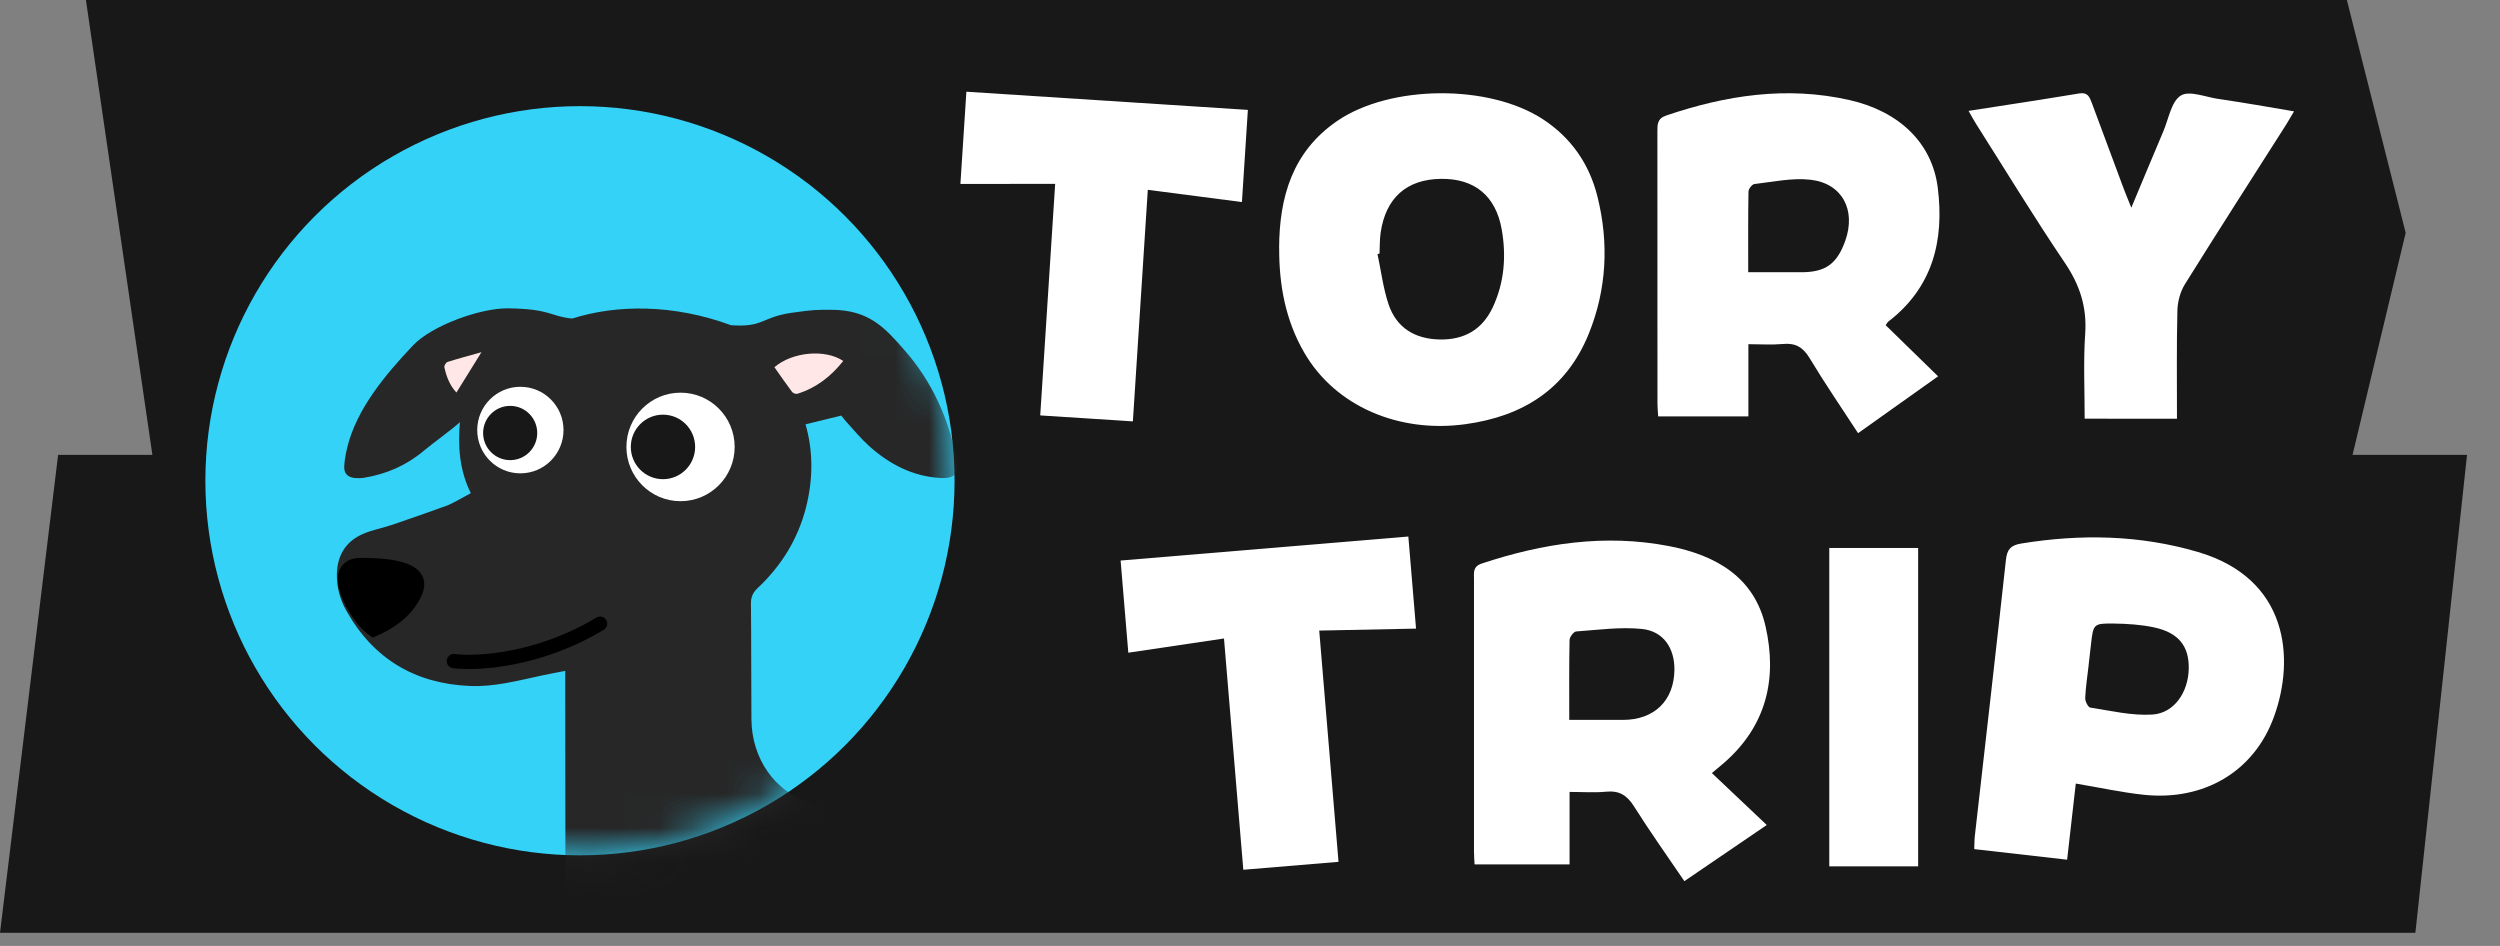
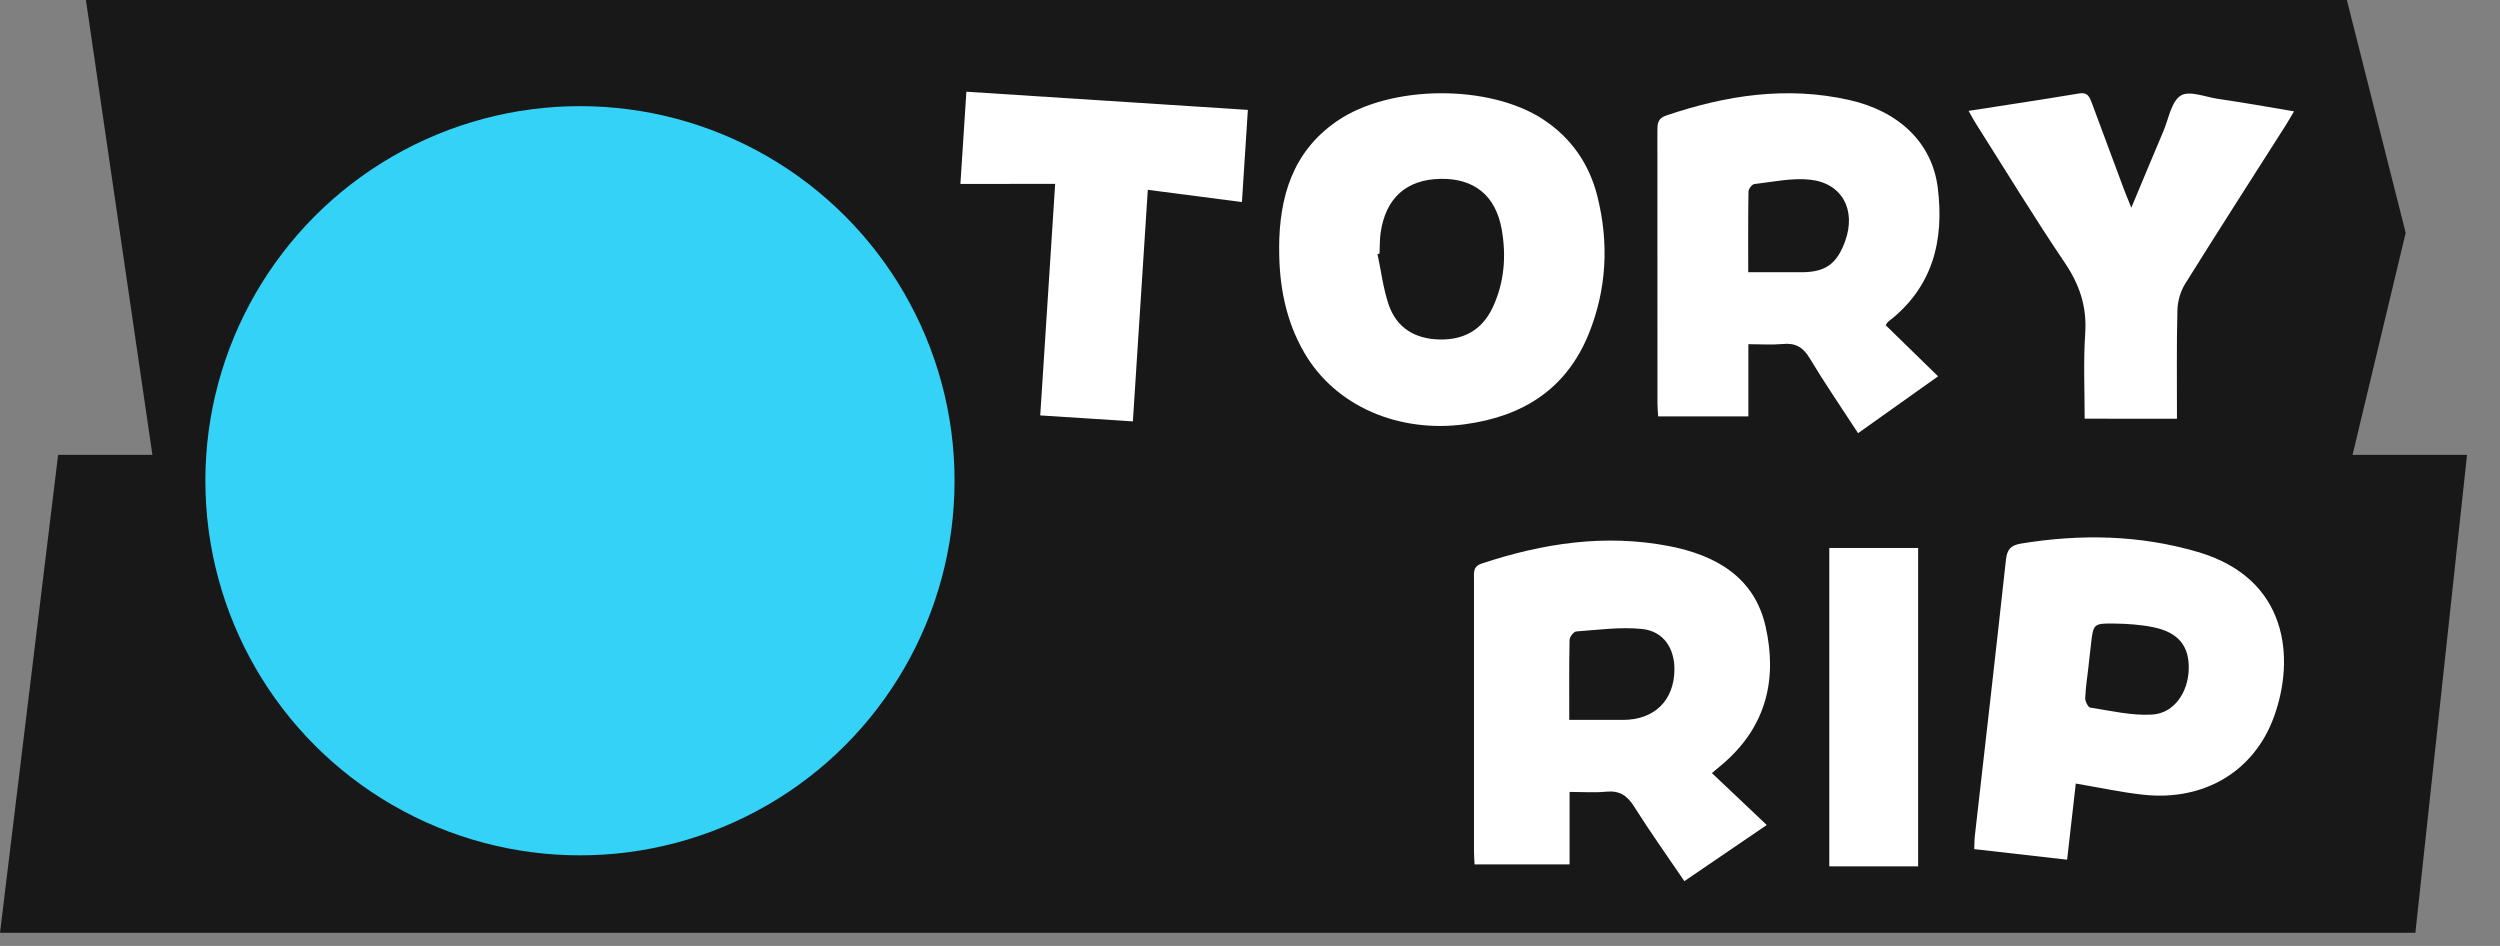
<svg xmlns="http://www.w3.org/2000/svg" width="74" height="28" viewBox="0 0 74 28" fill="none">
  <rect x="0" y="0" width="74" height="28" fill="#808080" stroke="none" />
  <path d="M2.543 0H69.467L71.208 6.893L69.467 14.169H4.614L2.543 0Z" fill="#181818" />
  <path d="M1.72 13.465H73.024L71.495 27.611H0L1.72 13.465Z" fill="#181818" />
  <circle cx="17.167" cy="14.23" r="11.088" fill="#35D2F7" />
  <mask id="mask0_1142_1145" style="mask-type:alpha" maskUnits="userSpaceOnUse" x="6" y="3" width="23" height="23">
-     <circle cx="17.167" cy="14.23" r="11.088" fill="#DF7D7D" />
-   </mask>
+     </mask>
  <g mask="url(#mask0_1142_1145)">
    <g clip-path="url(#clip0_1142_1145)">
      <path d="M24.903 12.301C24.527 12.393 24.19 12.475 23.844 12.56C24.074 13.36 24.069 14.196 23.855 15.031C23.614 15.967 23.122 16.755 22.422 17.412C22.286 17.54 22.227 17.671 22.228 17.862C22.24 19.005 22.233 20.148 22.242 21.291C22.253 22.461 22.932 23.425 23.973 23.767C24.48 23.934 25.002 23.926 25.517 23.854C26.381 23.733 27.246 23.608 28.098 23.425C29.479 23.127 30.428 22.268 31.006 20.992C31.581 19.72 31.495 18.433 31.049 17.145C31 17.001 30.929 16.86 30.909 16.713C30.897 16.624 30.938 16.489 31.004 16.44C31.054 16.402 31.223 16.434 31.265 16.491C31.443 16.733 31.624 16.982 31.752 17.253C32.741 19.361 32.176 22.052 30.421 23.626C30.196 23.828 29.951 24.006 29.738 24.177C29.9 24.499 30.086 24.815 30.216 25.153C30.302 25.376 30.341 25.631 30.342 25.872C30.348 29.367 30.344 32.862 30.341 36.357L30.34 36.812C30.34 36.927 30.33 37.044 30.307 37.156C30.233 37.502 29.98 37.725 29.669 37.731C29.363 37.736 29.092 37.516 29.013 37.174C28.784 36.189 28.563 35.202 28.337 34.216C28.014 32.8 27.688 31.384 27.363 29.968C27.346 29.894 27.32 29.822 27.294 29.738C27.084 29.983 26.882 30.209 26.692 30.444C26.646 30.5 26.618 30.585 26.611 30.659C26.504 31.818 26.404 32.978 26.296 34.137C26.205 35.109 26.111 36.081 26.007 37.051C25.962 37.472 25.617 37.695 25.276 37.545C25.079 37.459 24.993 37.287 24.951 37.088C24.576 35.313 24.202 33.538 23.826 31.764C23.774 31.518 23.708 31.276 23.646 31.022C24.902 30.741 26.041 30.292 26.741 29.139C26.733 29.113 26.725 29.086 26.717 29.059C26.402 29.112 26.082 29.142 25.774 29.221C24.826 29.462 24.014 29.911 23.433 30.743C23.134 31.172 23.104 31.658 23.017 32.135C22.72 33.77 22.433 35.407 22.141 37.044C22.133 37.093 22.12 37.142 22.108 37.191C22.024 37.538 21.765 37.749 21.447 37.73C21.124 37.71 20.874 37.454 20.843 37.099C20.679 35.263 20.518 33.426 20.356 31.589C20.347 31.481 20.344 31.371 20.319 31.266C20.306 31.214 20.259 31.152 20.211 31.13C20.034 31.052 19.849 30.99 19.646 30.913C19.549 31.34 19.458 31.761 19.36 32.18C19.015 33.657 18.667 35.134 18.321 36.611C18.282 36.78 18.247 36.95 18.204 37.118C18.099 37.529 17.814 37.76 17.454 37.729C17.102 37.699 16.789 37.368 16.773 36.974C16.752 36.461 16.746 35.947 16.746 35.434C16.739 30.361 16.736 25.29 16.731 20.218V19.857C16.49 19.905 16.268 19.946 16.047 19.993C15.342 20.143 14.64 20.336 13.913 20.305C12.287 20.238 11.051 19.503 10.25 18.074C10.066 17.747 9.962 17.381 9.971 16.994C9.983 16.432 10.239 16.021 10.752 15.801C11.022 15.685 11.318 15.633 11.597 15.538C12.149 15.351 12.7 15.157 13.248 14.959C13.361 14.919 13.81 14.665 13.936 14.597C13.594 13.914 13.553 13.195 13.613 12.497C13.378 12.714 12.797 13.129 12.546 13.341C12.033 13.775 11.436 14.034 10.774 14.142C10.689 14.156 10.601 14.156 10.515 14.15C10.295 14.132 10.178 14.02 10.189 13.801C10.199 13.615 10.235 13.428 10.278 13.246C10.555 12.103 11.411 11.084 12.228 10.221C12.783 9.636 14.219 9.116 15.036 9.127C16.31 9.143 16.275 9.364 16.937 9.429C18.245 9.012 19.93 8.997 21.637 9.626C22.62 9.695 22.524 9.387 23.443 9.257C24.083 9.166 24.169 9.17 24.602 9.17C25.724 9.17 26.194 9.701 26.794 10.389C27.596 11.31 28.075 12.39 28.317 13.581C28.404 14.008 28.27 14.173 27.835 14.148C27.015 14.102 26.324 13.739 25.724 13.201C25.479 12.98 25.267 12.72 25.043 12.476C24.981 12.408 24.927 12.332 24.903 12.301Z" fill="#272727" />
-       <path d="M20.411 19.023C20.411 19.321 20.411 19.602 20.411 19.884C20.411 21.779 20.41 23.675 20.41 25.57C20.41 26.145 20.289 26.675 19.884 27.111C19.288 27.753 18.378 27.726 17.825 27.047C17.519 26.671 17.393 26.234 17.392 25.757C17.39 24.419 17.39 23.08 17.394 21.741C17.396 21.156 17.411 20.571 17.418 19.985C17.419 19.881 17.412 19.792 17.55 19.755C18.463 19.515 19.374 19.267 20.287 19.023C20.313 19.017 20.343 19.023 20.411 19.023V19.023Z" fill="#272727" />
+       <path d="M20.411 19.023C20.411 19.321 20.411 19.602 20.411 19.884C20.411 21.779 20.41 23.675 20.41 25.57C20.41 26.145 20.289 26.675 19.884 27.111C19.288 27.753 18.378 27.726 17.825 27.047C17.519 26.671 17.393 26.234 17.392 25.757C17.39 24.419 17.39 23.08 17.394 21.741C17.419 19.881 17.412 19.792 17.55 19.755C18.463 19.515 19.374 19.267 20.287 19.023C20.313 19.017 20.343 19.023 20.411 19.023V19.023Z" fill="#272727" />
      <path d="M17.275 19.036C17.684 18.578 18.006 18.142 18.104 17.562C17.858 17.539 17.638 17.512 17.417 17.503C17.373 17.501 17.303 17.558 17.284 17.604C16.791 18.769 15.8 19.227 14.658 19.442C13.854 19.594 13.078 19.474 12.362 19.053C12.312 19.024 12.264 18.991 12.218 18.958C12.208 18.951 12.207 18.933 12.202 18.92C13.195 18.904 13.788 18.409 13.937 17.472C13.946 17.415 13.952 17.357 13.952 17.3C13.956 16.868 13.889 16.801 13.463 16.802C12.583 16.805 11.703 16.808 10.823 16.811C10.745 16.811 10.667 16.811 10.558 16.811C10.754 16.457 11.035 16.266 11.379 16.152C11.939 15.966 12.51 15.805 13.059 15.586C14.336 15.078 15.526 14.424 16.431 13.346C16.445 13.33 16.464 13.319 16.518 13.331C16.365 13.551 16.226 13.783 16.056 13.99C15.524 14.64 14.849 15.112 14.09 15.447C13.459 15.727 12.801 15.949 12.155 16.195C12.069 16.228 11.981 16.255 11.852 16.298C13.023 16.635 14.16 16.828 15.321 16.52C15.827 16.386 16.326 16.214 16.819 16.033C17.46 15.798 18.098 15.676 18.751 15.968C19.218 16.177 19.563 16.505 19.632 17.036C19.704 17.601 19.468 18.062 19.002 18.349C18.627 18.579 18.194 18.716 17.783 18.885C17.64 18.944 17.486 18.975 17.276 19.037L17.275 19.036Z" fill="#272727" />
-       <path d="M22.923 10.869C23.452 10.416 24.423 10.325 24.96 10.684C24.598 11.141 24.16 11.484 23.6 11.656C23.557 11.67 23.472 11.637 23.443 11.598C23.267 11.364 23.1 11.12 22.923 10.869Z" fill="#FFE7E7" />
-       <path d="M14.251 10.425C13.981 10.861 13.748 11.236 13.51 11.619C13.318 11.416 13.213 11.151 13.153 10.869C13.143 10.824 13.202 10.728 13.247 10.714C13.567 10.612 13.892 10.526 14.251 10.425V10.425Z" fill="#FFE7E7" />
-       <ellipse cx="20.144" cy="13.229" rx="1.602" ry="1.606" fill="white" />
      <ellipse cx="15.403" cy="12.73" rx="1.277" ry="1.281" fill="white" />
      <ellipse cx="19.624" cy="13.229" rx="0.952" ry="0.955" fill="#181818" />
      <ellipse cx="15.101" cy="12.817" rx="0.801" ry="0.803" fill="#181818" />
      <path d="M13.434 19.568C14.12 19.655 15.945 19.555 17.763 18.461" stroke="black" stroke-width="0.422" stroke-linecap="round" />
      <path d="M12.308 17.484C12.59 16.769 11.291 16.724 10.685 16.724C9.667 16.724 10.533 18.258 11.053 18.634C11.702 18.352 12.12 17.962 12.308 17.484Z" fill="black" stroke="black" stroke-width="0.422" stroke-linecap="round" />
    </g>
  </g>
  <path d="M37.862 7.339C37.868 5.829 38.259 4.49 39.573 3.586C41.147 2.503 44.082 2.485 45.677 3.534C46.511 4.083 47.044 4.855 47.284 5.816C47.628 7.195 47.56 8.568 47.024 9.888C46.362 11.514 45.085 12.32 43.384 12.555C41.406 12.83 39.528 12.024 38.61 10.445C38.052 9.487 37.858 8.435 37.864 7.337L37.862 7.339ZM40.836 7.506C40.816 7.511 40.796 7.516 40.774 7.521C40.88 8.016 40.941 8.526 41.1 9.004C41.337 9.711 41.889 10.036 42.621 10.049C43.331 10.061 43.867 9.766 44.18 9.109C44.529 8.371 44.589 7.589 44.453 6.802C44.277 5.787 43.637 5.279 42.646 5.294C41.636 5.309 41.017 5.857 40.867 6.887C40.837 7.09 40.844 7.3 40.834 7.507L40.836 7.506Z" fill="white" />
  <path d="M50.672 22.883C51.22 23.403 51.732 23.887 52.296 24.42C51.474 24.98 50.684 25.518 49.857 26.082C49.345 25.327 48.833 24.61 48.364 23.865C48.16 23.542 47.933 23.396 47.539 23.434C47.2 23.468 46.855 23.441 46.459 23.441V25.587H43.647C43.64 25.445 43.63 25.322 43.63 25.202C43.63 22.516 43.63 19.83 43.63 17.144C43.63 16.954 43.59 16.77 43.862 16.68C45.669 16.081 47.507 15.798 49.405 16.165C50.806 16.436 51.932 17.095 52.26 18.539C52.613 20.09 52.289 21.498 51.008 22.601C50.913 22.683 50.817 22.762 50.674 22.881L50.672 22.883ZM46.448 21.309C47.012 21.309 47.524 21.309 48.038 21.309C48.971 21.309 49.557 20.733 49.563 19.818C49.567 19.189 49.241 18.685 48.608 18.618C47.967 18.551 47.307 18.645 46.655 18.691C46.581 18.697 46.46 18.854 46.459 18.941C46.443 19.704 46.45 20.467 46.45 21.309H46.448Z" fill="white" />
  <path d="M55.814 9.624C56.319 10.116 56.82 10.605 57.367 11.139C56.543 11.725 55.788 12.262 54.999 12.822C54.504 12.062 54.013 11.346 53.566 10.603C53.37 10.275 53.143 10.146 52.774 10.182C52.451 10.212 52.123 10.188 51.752 10.188V12.325H49.082C49.074 12.188 49.061 12.066 49.061 11.944C49.061 9.263 49.061 6.582 49.059 3.901C49.059 3.687 49.051 3.511 49.321 3.419C51.093 2.817 52.892 2.543 54.742 2.961C56.228 3.297 57.192 4.241 57.357 5.551C57.555 7.121 57.209 8.507 55.897 9.517C55.867 9.541 55.849 9.579 55.816 9.624H55.814ZM51.747 8.058C52.314 8.058 52.818 8.058 53.321 8.058C54.035 8.058 54.377 7.812 54.621 7.124C54.943 6.217 54.531 5.428 53.591 5.32C53.047 5.259 52.482 5.384 51.928 5.448C51.861 5.456 51.755 5.593 51.755 5.672C51.742 6.445 51.747 7.218 51.747 8.058Z" fill="white" />
  <path d="M61.443 23.195L61.187 25.447L58.438 25.134C58.444 25.011 58.44 24.878 58.455 24.745C58.765 22.019 59.078 19.295 59.376 16.567C59.41 16.265 59.514 16.141 59.824 16.089C61.585 15.802 63.331 15.832 65.053 16.337C67.744 17.125 67.932 19.497 67.313 21.207C66.721 22.848 65.228 23.711 63.461 23.526C62.801 23.456 62.149 23.312 61.442 23.193L61.443 23.195ZM61.822 19.705C61.786 20.024 61.736 20.342 61.722 20.662C61.718 20.758 61.807 20.934 61.872 20.945C62.483 21.039 63.104 21.189 63.71 21.151C64.358 21.109 64.772 20.49 64.787 19.796C64.801 19.128 64.486 18.725 63.757 18.57C63.373 18.488 62.973 18.463 62.578 18.457C61.962 18.45 61.962 18.467 61.892 19.081C61.868 19.289 61.844 19.497 61.821 19.705L61.822 19.705Z" fill="white" />
  <path d="M58.27 3.282C59.39 3.108 60.469 2.945 61.548 2.765C61.8 2.724 61.853 2.876 61.92 3.053C62.234 3.904 62.552 4.756 62.87 5.607C62.929 5.763 62.994 5.916 63.087 6.148C63.42 5.351 63.725 4.618 64.034 3.889C64.192 3.52 64.269 3.005 64.551 2.829C64.807 2.669 65.291 2.877 65.673 2.93C66.044 2.983 66.414 3.044 66.783 3.105C67.139 3.163 67.495 3.226 67.903 3.296C67.811 3.451 67.738 3.581 67.659 3.706C66.662 5.273 65.656 6.836 64.674 8.412C64.537 8.633 64.458 8.925 64.451 9.187C64.425 10.247 64.439 11.31 64.438 12.395L61.706 12.393C61.707 11.545 61.665 10.706 61.722 9.875C61.776 9.079 61.557 8.424 61.113 7.77C60.206 6.428 59.365 5.043 58.496 3.674C58.423 3.559 58.359 3.439 58.271 3.284L58.27 3.282Z" fill="white" />
  <path d="M28.606 2.715L36.937 3.253L36.761 5.981C35.849 5.862 34.94 5.744 33.975 5.619L33.533 12.473L30.791 12.296L31.233 5.442C30.27 5.443 29.364 5.444 28.428 5.445L28.605 2.715L28.606 2.715Z" fill="white" />
-   <path d="M33.17 16.592L41.687 15.881L41.915 18.607C40.966 18.626 40.03 18.645 39.049 18.665L39.62 25.51L36.802 25.745L36.23 18.899C35.257 19.043 34.341 19.179 33.398 19.32L33.17 16.592Z" fill="white" />
  <path d="M56.777 25.644H54.147V16.22H56.777V25.644Z" fill="white" />
  <defs>
    <clipPath id="clip0_1142_1145">
      <rect width="22.251" height="28.957" fill="white" transform="translate(9.97 8.758)" />
    </clipPath>
  </defs>
</svg>